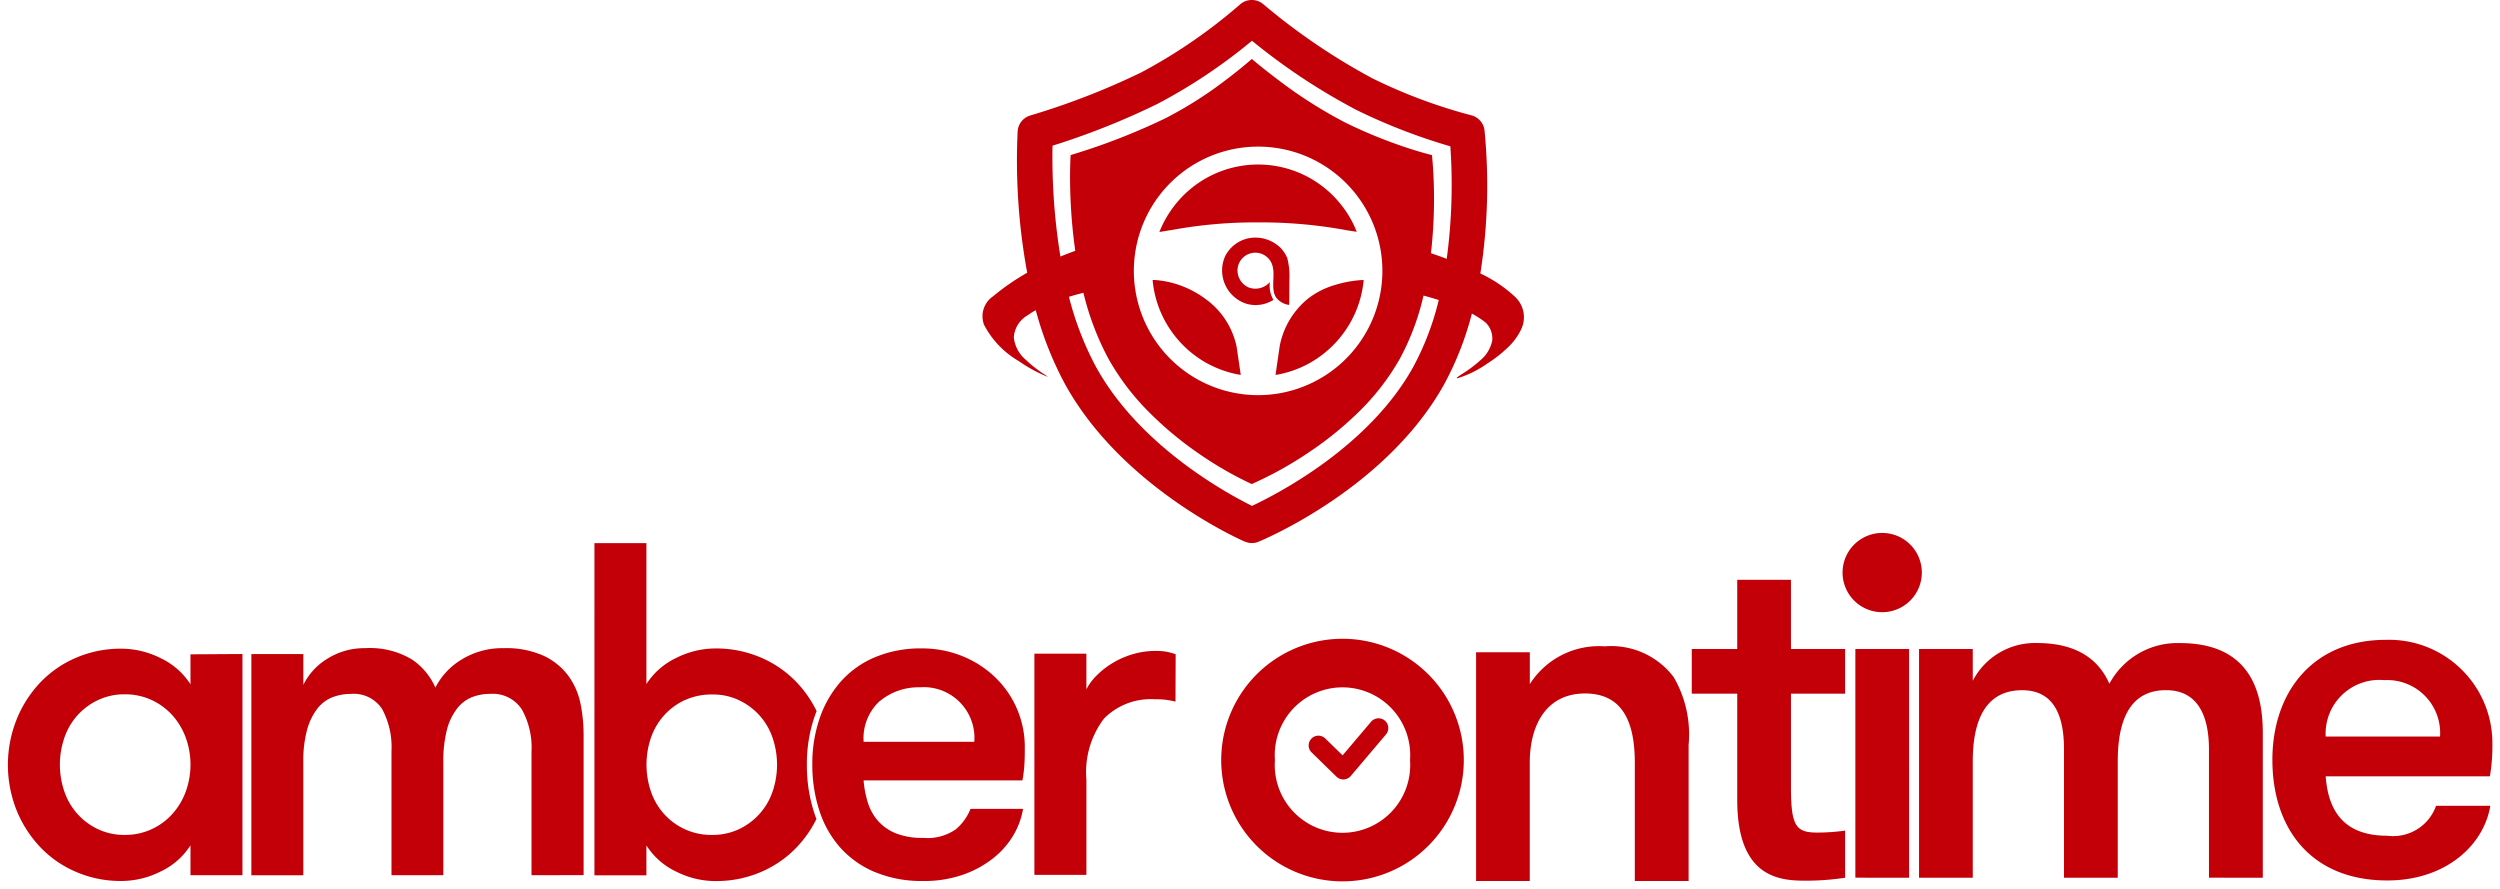
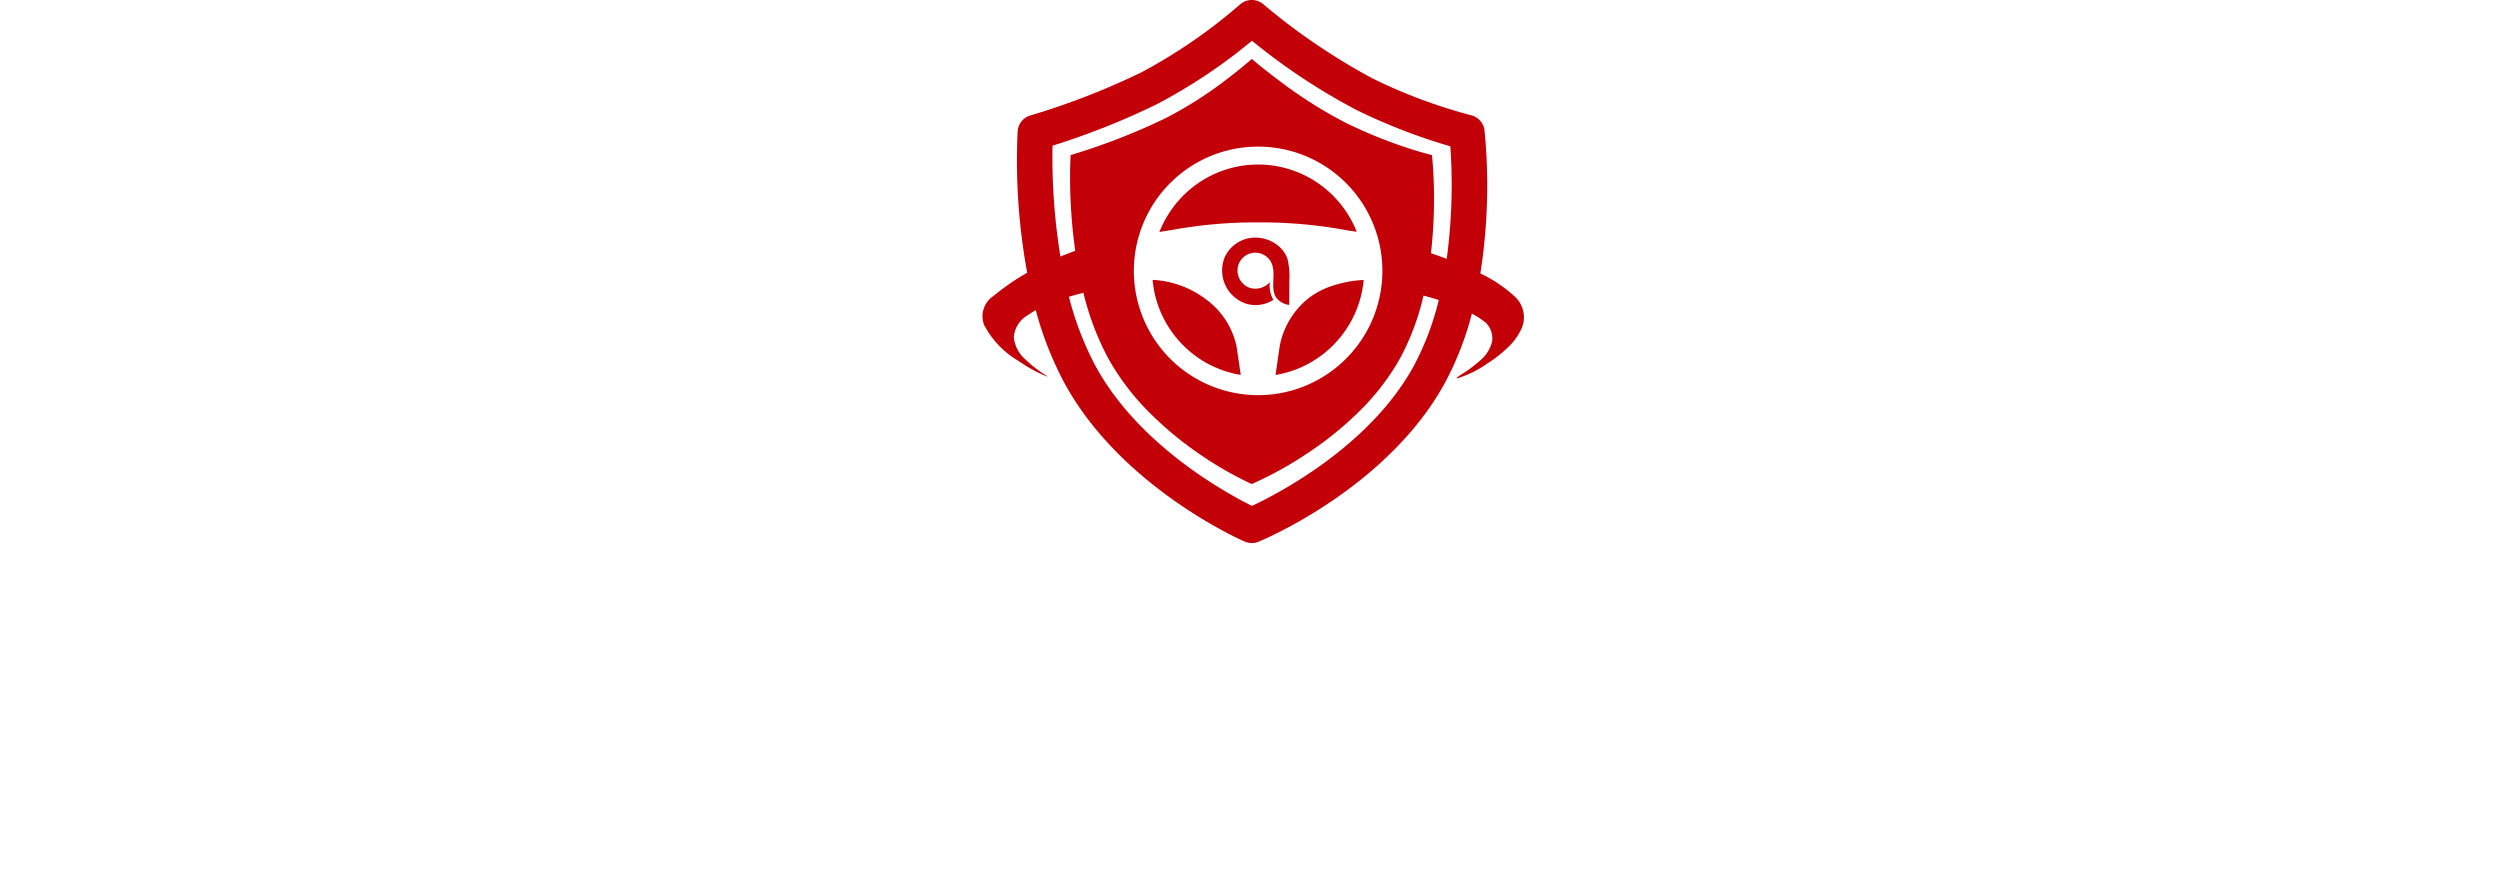
<svg xmlns="http://www.w3.org/2000/svg" width="164.021" height="58.307" viewBox="0 0 164.021 58.307">
  <g id="Group_107267" data-name="Group 107267" transform="translate(0.521)">
    <path id="Union_49" data-name="Union 49" d="M17.21,35.534c-.328-.144-8.139-3.609-11.84-10.424A22.493,22.493,0,0,1,3.5,20.35a4.938,4.938,0,0,0-.527.333,1.8,1.8,0,0,0-.913,1.449,2.226,2.226,0,0,0,.79,1.477,7.892,7.892,0,0,0,1.2.942l.006,0,0,.007.018.009a1.724,1.724,0,0,1,.2.147c.006,0,.006.007.006.007l-.006,0a9.632,9.632,0,0,1-1.9-1.037A5.9,5.9,0,0,1,.109,21.313a1.584,1.584,0,0,1,.6-1.88,15.124,15.124,0,0,1,2.229-1.539A40.547,40.547,0,0,1,2.311,8.61a1.162,1.162,0,0,1,.843-1.037,48.266,48.266,0,0,0,7.272-2.824A34.707,34.707,0,0,0,16.9.293,1.167,1.167,0,0,1,17.676,0a1.151,1.151,0,0,1,.756.28,41.586,41.586,0,0,0,7.137,4.851,34.408,34.408,0,0,0,6.484,2.428,1.164,1.164,0,0,1,.889.993,37.185,37.185,0,0,1-.273,9.39A8.869,8.869,0,0,1,34.9,19.434a1.834,1.834,0,0,1,.466,2.132,3.99,3.99,0,0,1-.925,1.261A8.476,8.476,0,0,1,33.11,23.86a6.8,6.8,0,0,1-1.953.96h0c-.025,0-.033-.005-.035-.016-.009-.032.128-.126.34-.263l0,0,.009-.005,0,0a8.341,8.341,0,0,0,1.17-.875,2.289,2.289,0,0,0,.805-1.3,1.453,1.453,0,0,0-.414-1.181,5.729,5.729,0,0,0-.92-.606A20.247,20.247,0,0,1,30.3,25.2c-3.778,6.819-11.837,10.2-12.182,10.34a1.147,1.147,0,0,1-.442.089,1.181,1.181,0,0,1-.465-.1ZM5.676,19.472A20.349,20.349,0,0,0,7.413,24c2.842,5.237,8.62,8.371,10.274,9.191,1.7-.8,7.682-3.888,10.578-9.116a18.164,18.164,0,0,0,1.674-4.391c-.315-.1-.652-.2-1-.291a16.38,16.38,0,0,1-1.549,4.137,15.738,15.738,0,0,1-2.8,3.591,22.461,22.461,0,0,1-3.2,2.574,24.164,24.164,0,0,1-3.722,2.063h0v0a23.689,23.689,0,0,1-3.607-2.094,22.873,22.873,0,0,1-3.107-2.6,16.063,16.063,0,0,1-2.729-3.606,18.3,18.3,0,0,1-1.6-4.248Q6.127,19.335,5.676,19.472Zm9.248-9.214a8.153,8.153,0,1,0,3.164-.639,8.153,8.153,0,0,0-3.164.639ZM17.676,3.87c.006.005.794.679,1.951,1.539a29.757,29.757,0,0,0,4.23,2.658,31.758,31.758,0,0,0,3.956,1.614c.9.3,1.508.451,1.671.493h.009c0,.007.085.737.122,1.9a31.943,31.943,0,0,1-.187,4.538c.355.119.7.243,1.034.369A36.472,36.472,0,0,0,30.7,9.6,37.982,37.982,0,0,1,24.54,7.214a40.662,40.662,0,0,1-6.855-4.541,35.651,35.651,0,0,1-6.218,4.152A49,49,0,0,1,4.6,9.558a40.589,40.589,0,0,0,.517,7.275c.317-.132.645-.257.974-.378a34.891,34.891,0,0,1-.339-4.434c-.012-1.118.036-1.846.036-1.848h0a42.135,42.135,0,0,0,6.252-2.43,26.214,26.214,0,0,0,3.934-2.5c.942-.711,1.58-1.268,1.7-1.375ZM19.5,22.734a5.26,5.26,0,0,1,.659-1.751A5.335,5.335,0,0,1,21.352,19.6a5.267,5.267,0,0,1,1.8-.908,7.374,7.374,0,0,1,1.861-.323,6.89,6.89,0,0,1-.59,2.235A6.994,6.994,0,0,1,21.4,23.857a6.894,6.894,0,0,1-2.169.743Zm-4.725,1.123A7.015,7.015,0,0,1,11.751,20.6a6.889,6.889,0,0,1-.584-2.236,6.04,6.04,0,0,1,1.712.325,6.365,6.365,0,0,1,1.733.908,5.153,5.153,0,0,1,2.062,3.135l.275,1.866a6.88,6.88,0,0,1-2.17-.743Zm2.516-3.938a2.293,2.293,0,0,1-1.366-3.109,2.23,2.23,0,0,1,1.486-1.167,2.352,2.352,0,0,1,1.857.376,2.009,2.009,0,0,1,.738.933,4.729,4.729,0,0,1,.133,1.408c-.012,1.594,0,1-.012,1.594h0c0,.06,0,.053-.062.044a1.275,1.275,0,0,1-.808-.5c-.381-.615.021-1.532-.285-2.225a1.169,1.169,0,0,0-2.23.348,1.222,1.222,0,0,0,.713,1.234l0,0a1.265,1.265,0,0,0,1.406-.349,1.812,1.812,0,0,0,.232,1.167,2.176,2.176,0,0,1-1.174.341,2.127,2.127,0,0,1-.628-.094ZM12.64,13.438a6.935,6.935,0,0,1,10.892-.005,6.836,6.836,0,0,1,1.026,1.775l-.645-.1a30.67,30.67,0,0,0-5.825-.516,29.888,29.888,0,0,0-5.711.508l-.028,0-.739.121A7.013,7.013,0,0,1,12.64,13.438Z" transform="translate(63.934 0)" fill="#c30008" />
-     <path id="Union_53" data-name="Union 53" d="M46.393,22.739a5.731,5.731,0,0,1-2.55-.621A4.684,4.684,0,0,1,41.888,20.4v1.962h-3.41V.568h3.41V9.814A4.708,4.708,0,0,1,43.843,8.1a5.73,5.73,0,0,1,2.55-.622,7.408,7.408,0,0,1,3.033.608,7.1,7.1,0,0,1,2.361,1.656,7.51,7.51,0,0,1,1.268,1.846c-.048.123-.1.247-.139.374a9.509,9.509,0,0,0-.5,3.134h0a10.069,10.069,0,0,0,.467,3.121c.05.152.1.3.162.447a7.6,7.6,0,0,1-1.253,1.812,7.077,7.077,0,0,1-2.361,1.656,7.409,7.409,0,0,1-2.936.606ZM44.408,10.864a4.26,4.26,0,0,0-1.36,1,4.318,4.318,0,0,0-.859,1.463,5.471,5.471,0,0,0,0,3.548,4.243,4.243,0,0,0,.859,1.463,4.146,4.146,0,0,0,3.158,1.372,4.045,4.045,0,0,0,1.75-.374,4.23,4.23,0,0,0,2.206-2.459v0a5.471,5.471,0,0,0,0-3.548,4.215,4.215,0,0,0-2.206-2.459,3.981,3.981,0,0,0-1.75-.374h-.062a4.2,4.2,0,0,0-1.736.374ZM56.852,22.138a6.323,6.323,0,0,1-2.265-1.617,6.776,6.776,0,0,1-1.36-2.432,9.647,9.647,0,0,1-.454-2.99,9.194,9.194,0,0,1,.474-3.019,7.136,7.136,0,0,1,1.393-2.43,6.237,6.237,0,0,1,2.251-1.6,7.707,7.707,0,0,1,3.065-.576,7.027,7.027,0,0,1,2.643.5,6.741,6.741,0,0,1,2.16,1.386,6.335,6.335,0,0,1,1.954,4.657c0,.236,0,.545-.016.887a8.95,8.95,0,0,1-.139,1.231H56.145l-.007,0a6.535,6.535,0,0,0,.28,1.463,3.309,3.309,0,0,0,.672,1.2,3.121,3.121,0,0,0,1.173.812,4.682,4.682,0,0,0,1.782.295,3.249,3.249,0,0,0,2.138-.559A3.4,3.4,0,0,0,63.153,18H66.6a5.061,5.061,0,0,1-.672,1.792A5.5,5.5,0,0,1,64.563,21.3a6.849,6.849,0,0,1-1.971,1.043,7.761,7.761,0,0,1-2.534.392l-.18,0a7.963,7.963,0,0,1-3.026-.6ZM57.2,10.925A3.311,3.311,0,0,0,56.139,13.6H63.4a3.326,3.326,0,0,0-3.063-3.575,3.278,3.278,0,0,0-.473,0l-.138,0a3.96,3.96,0,0,0-2.521.906Zm49.535,11.809V14.971c0-2.576-.743-4.54-3.266-4.54-2.46,0-3.625,1.964-3.625,4.54v7.762H96.322V7.726h3.525V9.818a5.371,5.371,0,0,1,4.918-2.479,5.129,5.129,0,0,1,4.528,2.029,7.5,7.5,0,0,1,.972,4.443v8.921Zm-102.3-.612a7.04,7.04,0,0,1-2.36-1.656,7.7,7.7,0,0,1-1.532-2.43,8.066,8.066,0,0,1,0-5.839A7.734,7.734,0,0,1,2.079,9.753,7.1,7.1,0,0,1,4.438,8.1a7.414,7.414,0,0,1,3.033-.608,5.765,5.765,0,0,1,2.55.624,4.721,4.721,0,0,1,1.954,1.713V7.863l3.41-.021V22.354h-3.41V20.394a4.7,4.7,0,0,1-1.954,1.715,5.755,5.755,0,0,1-2.55.624h-.1a7.366,7.366,0,0,1-2.937-.611Zm1.47-11.256a4.211,4.211,0,0,0-2.2,2.461,5.439,5.439,0,0,0,0,3.548A4.226,4.226,0,0,0,5.91,19.336a4.006,4.006,0,0,0,1.748.374v0a4.135,4.135,0,0,0,1.768-.374,4.214,4.214,0,0,0,1.36-1,4.5,4.5,0,0,0,.877-1.463,5.186,5.186,0,0,0,0-3.548,4.512,4.512,0,0,0-.877-1.465,4.238,4.238,0,0,0-1.36-1,4.131,4.131,0,0,0-1.768-.374H7.6A3.982,3.982,0,0,0,5.908,10.866Zm107.55,6.565V10.443h-2.983V7.512h2.983V2.972h3.525V7.512h3.552v2.93h-3.552v6.184c0,2.609.384,2.931,1.775,2.931a13.5,13.5,0,0,0,1.778-.129v3.092a17.093,17.093,0,0,1-2.621.193c-1.716,0-4.456-.228-4.456-5.283Zm35.11-2.629c0-4.509,2.687-7.89,7.442-7.89A6.783,6.783,0,0,1,163,13.675a12.134,12.134,0,0,1-.163,2.19H152.062c.16,2.158,1.1,3.9,4.043,3.9a2.987,2.987,0,0,0,3.2-1.966h3.559c-.422,2.576-2.913,4.9-6.762,4.9C151.028,22.692,148.567,19.214,148.567,14.8Zm3.495-1.546h7.505a3.473,3.473,0,0,0-3.656-3.7A3.524,3.524,0,0,0,152.062,13.256ZM79.6,14.8a7.958,7.958,0,0,1,15.916,0,7.958,7.958,0,0,1-15.916,0Zm3.524,0a4.444,4.444,0,1,0,8.864,0,4.444,4.444,0,1,0-8.864,0Zm61.281,7.717V14.114c0-2.383-.84-3.9-2.816-3.9-1.778,0-3.169,1.1-3.169,4.67V22.52h-3.527V14.082c0-2.383-.777-3.865-2.75-3.865-1.778,0-3.235,1.1-3.235,4.67V22.52h-3.525V7.512h3.525V9.6a4.594,4.594,0,0,1,4.207-2.479c2.75,0,4.107,1.192,4.755,2.673A5.064,5.064,0,0,1,142.5,7.125c4.531,0,5.437,3.092,5.437,5.894v9.5Zm-23.2,0V7.512h3.524V22.52ZM15.969,22.358V7.845h3.41V9.868a4.135,4.135,0,0,1,1.55-1.7,4.532,4.532,0,0,1,2.518-.71,5.34,5.34,0,0,1,3.065.747,4.321,4.321,0,0,1,1.531,1.84,4.543,4.543,0,0,1,1.72-1.84,5.073,5.073,0,0,1,2.753-.746,5.96,5.96,0,0,1,2.659.512A4.283,4.283,0,0,1,36.786,9.3a4.685,4.685,0,0,1,.782,1.82,10.414,10.414,0,0,1,.2,2.041v9.187l-3.418.007h0V14.226a5.13,5.13,0,0,0-.64-2.756,2.273,2.273,0,0,0-2.079-1.012,3.205,3.205,0,0,0-1.2.22,2.352,2.352,0,0,0-.968.746A3.8,3.8,0,0,0,28.8,12.81a8.337,8.337,0,0,0-.237,2.164v7.381h-3.4V14.2a5.239,5.239,0,0,0-.611-2.74,2.214,2.214,0,0,0-2.048-1,3.391,3.391,0,0,0-1.219.22,2.337,2.337,0,0,0-.987.746,4,4,0,0,0-.672,1.386,7.785,7.785,0,0,0-.249,2.164v7.381Zm51.374-.027V7.82h3.411v2.337a3.675,3.675,0,0,1,.713-.946,5.352,5.352,0,0,1,1.064-.81,5.574,5.574,0,0,1,1.313-.561,5.218,5.218,0,0,1,1.424-.2,3.571,3.571,0,0,1,1.344.218L76.6,10.965a6.742,6.742,0,0,0-.67-.125,5.509,5.509,0,0,0-.67-.028,4.312,4.312,0,0,0-3.347,1.262,5.8,5.8,0,0,0-1.158,4v6.256Zm19.819-6.442L85.531,14.3a.641.641,0,0,1,.894-.919l1.139,1.109L89.42,12.3a.642.642,0,1,1,.979.83l-2.3,2.715a.64.64,0,0,1-.459.226h-.031a.641.641,0,0,1-.446-.181ZM76.6,10.966ZM59.86,10.022h0Zm60.506-7.5a2.6,2.6,0,1,1,2.59,2.576A2.6,2.6,0,0,1,120.365,2.52Z" transform="translate(0.001 35.067)" fill="#c30008" stroke="rgba(0,0,0,0)" stroke-miterlimit="10" stroke-width="1" />
  </g>
</svg>